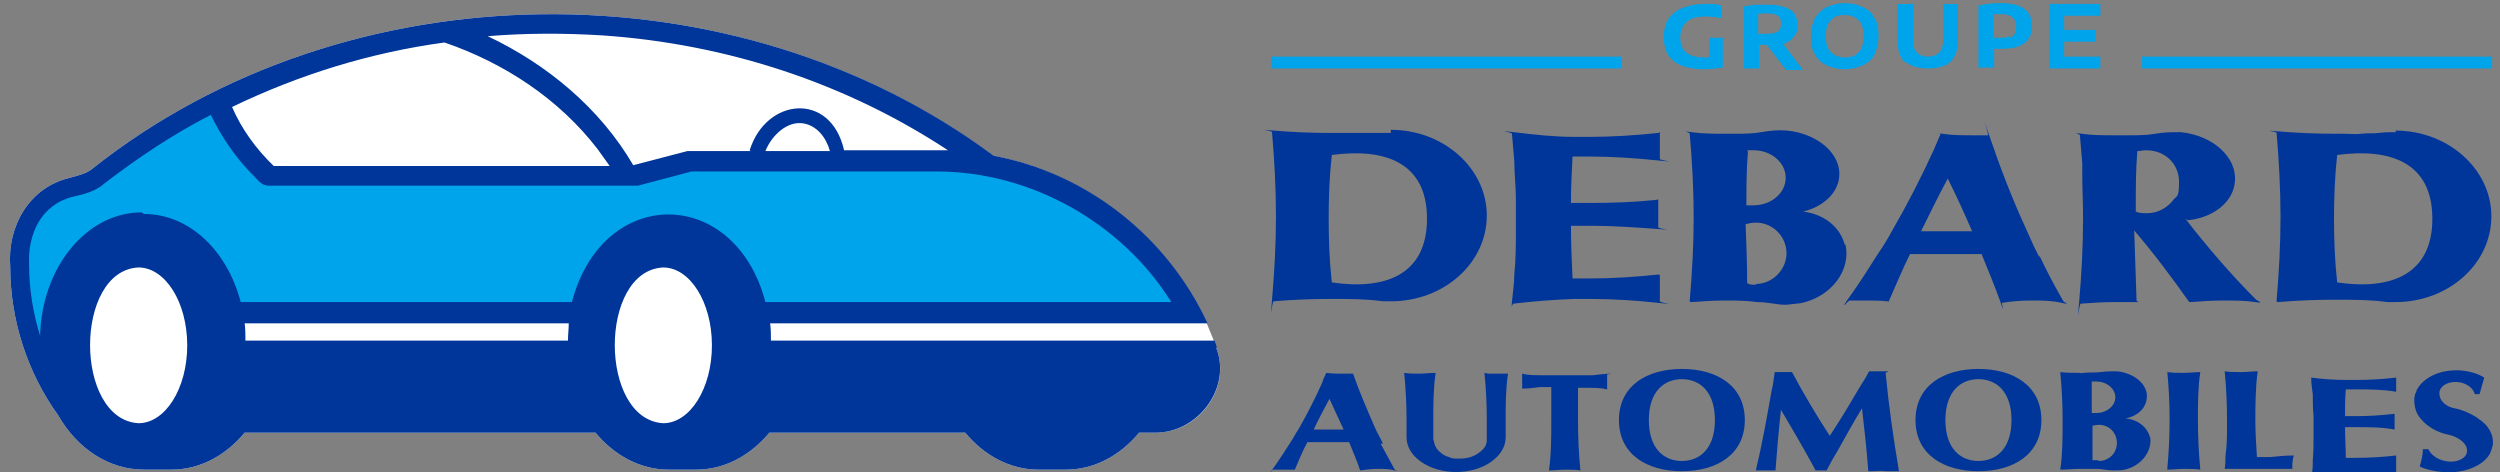
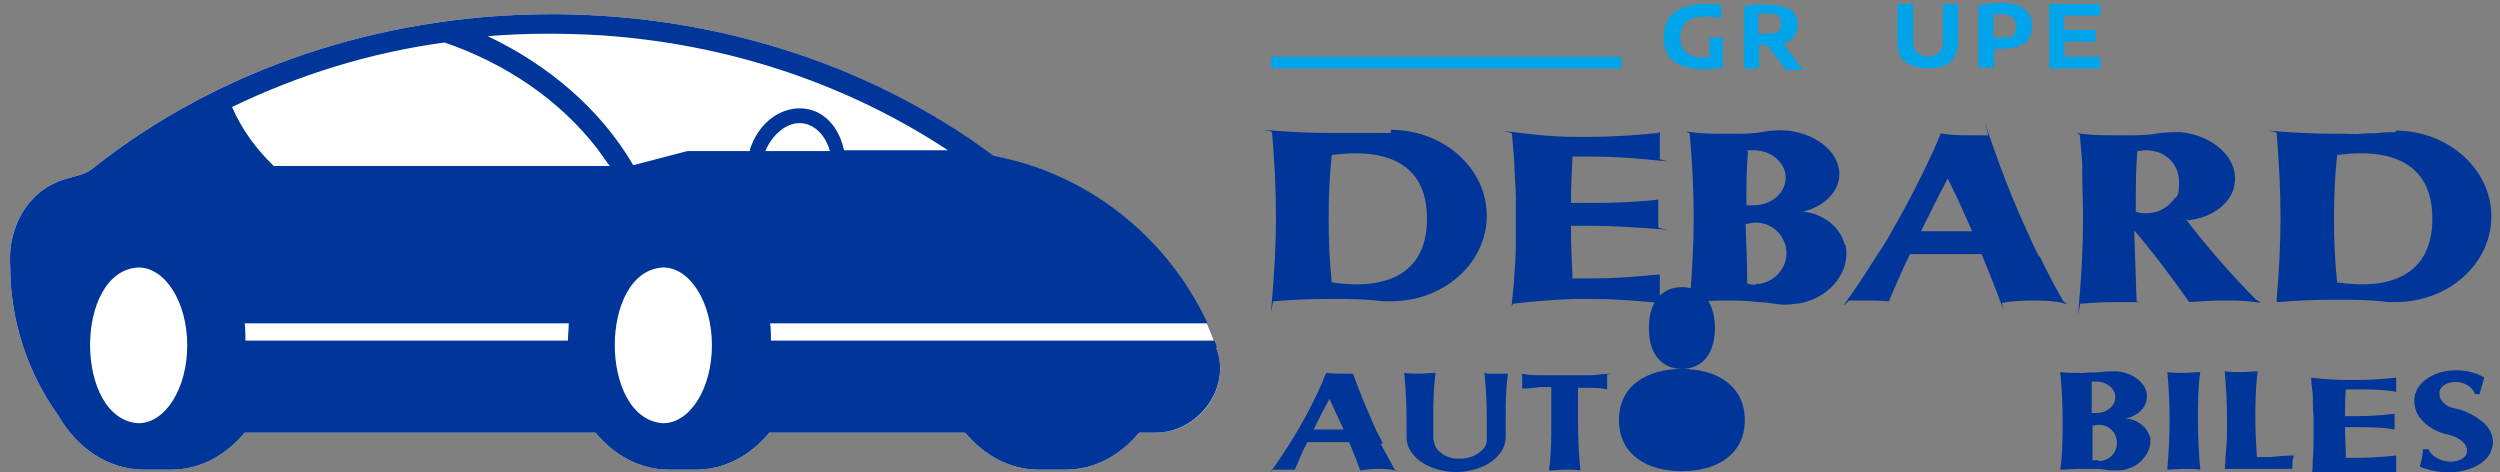
<svg xmlns="http://www.w3.org/2000/svg" id="Calque_2" version="1.1" viewBox="0 0 317.8 60">
  <rect x="0" y="0" width="317.8" height="60" fill="#808080" stroke="none" />
  <defs>
    <style>
      .st0 {
        fill: #003599;
      }

      .st1 {
        fill: #00a4eb;
      }

      .st2 {
        fill: #fff;
      }
    </style>
  </defs>
  <g>
    <path class="st0" d="M176.8,16.9c-.4,0-.7,0-1.1,0-.4,0-.7,0-1.1,0s-.7,0-1.1,0-.7,0-1.1,0-.7,0-1.1,0-.7,0-1.1,0-.7,0-1.1,0,0,0,0,0c-2.4,0-4.8-.1-7.2-.3s-.2,0-.2.2c.3,3.5.5,7.1.5,10.7s-.2,7.1-.5,10.6,0,.2.2.2c2.4-.2,4.7-.3,7.2-.3s4.5,0,6.7.3c.3,0,.7,0,1,0,6.8,0,12.2-4.9,12.2-10.9s-5.5-10.9-12.2-10.9ZM169.3,35.9c-.3-2.7-.4-5.4-.4-8.1s.1-5.4.4-8.1c6.7-.9,12.1.9,12.1,8.1s-5.4,9.1-12.1,8.1Z" />
    <path class="st0" d="M304.6,16.8c-.7,0-1.5,0-2.2.1s-1.5,0-2.2.1-1.5,0-2.3,0-.7,0-1.1,0c-2.4,0-4.8-.1-7.2-.3s-.2,0-.2.2c.3,3.5.5,7.1.5,10.7s-.2,7.1-.5,10.6c0,.1,0,.2.2.2,2.4-.2,4.7-.3,7.2-.3s4.5,0,6.7.3c.3,0,.7,0,1,0,6.8,0,12.2-4.9,12.2-10.9s-5.5-10.9-12.2-10.9ZM297.1,35.9c-.3-2.7-.4-5.4-.4-8.1s.1-5.4.4-8.1c6.7-.9,12.1.9,12.1,8.1s-5.4,9.1-12.1,8.1Z" />
    <path class="st0" d="M259.2,32.6c-.6-1.1-1.1-2.3-1.6-3.4-1.8-3.9-3.3-7.8-4.7-11.9s0-.1-.2-.1c-.5,0-1,0-1.5,0s-.4,0-.5,0c-1.3,0-2.5,0-3.8-.2s-.1,0-.2,0c-.3.7-.6,1.4-.9,2.1-1.6,3.5-3.3,6.8-5.2,10.1-.6,1.1-1.2,2.1-1.9,3.1-1.2,1.9-2.4,3.8-3.7,5.6s0,.3.1.3c.7,0,1.4,0,2.1,0s1.8,0,2.7.1.1,0,.2,0c.9-2,1.7-4,2.7-6,1.5,0,3.1,0,4.6,0s3,0,4.5,0c.8,2,1.7,4.1,2.4,6.1s.1.1.2.1c1.2-.2,2.5-.3,3.8-.3s2.5,0,3.8.3.2-.1.2-.2c-1.1-1.9-2.1-3.8-3-5.7ZM247.4,29.4c-1.1,0-2.2,0-3.2,0,1.1-2.2,2.2-4.5,3.4-6.7,1.1,2.2,2.1,4.4,3.1,6.7-1.1,0-2.2,0-3.2,0Z" />
    <path class="st0" d="M234.5,31.1c-.6-2.3-2.7-3.9-5.3-4.2,2.5-.6,4.4-2.3,4.6-4.4.3-2.9-2.7-5.5-6.6-5.9-1.1-.1-2.2,0-3.3.2s-2.2.2-3.3.2-.9,0-1.4,0c-1.4,0-2.8,0-4.2-.2s-.2,0-.2.2c.3,3.5.5,7,.5,10.6s-.2,7.1-.5,10.6c0,.1,0,.2.2.2,1.4-.1,2.8-.2,4.2-.2,1.4,0,2.8,0,4.2.2.7,0,1.4.1,2.1.2s1.3.2,2,.1,1.1-.1,1.6-.2c3.8-.9,6.2-4.2,5.5-7.4ZM222.1,19.1c.3,0,.5,0,.8,0,2.3,0,4.1,1.6,4.1,3.5s-1.8,3.5-4.1,3.5-.6,0-.9,0c0-2.3,0-4.5.2-6.8ZM223.2,36.2c-.4,0-.8,0-1.1-.2,0-2.5-.1-5-.2-7.5.4-.1.8-.2,1.3-.2,2.2,0,3.9,1.8,3.9,3.9s-1.8,3.9-3.9,3.9Z" />
    <path class="st0" d="M278.1,28c3.2-.3,5.8-2.3,6-4.9.3-3.1-2.8-5.9-6.9-6.3-1.1,0-2.1,0-3.2.2s-2.3.2-3.5.2c-.6,0-1.1,0-1.7,0-1.4,0-2.8,0-4.2-.2s-.2,0-.2.2c.1,1.2.2,2.4.3,3.6,0,.4,0,.8,0,1.3,0,1.9.1,3.8.1,5.7,0,3.6-.2,7.1-.5,10.6s0,.2.2.2c1.4-.1,2.8-.2,4.2-.2s1.8,0,2.7,0,.2,0,.2-.2c-.1-3-.2-5.9-.3-8.9,2.5,2.9,4.8,6,7,9.1,0,0,0,0,.1,0,1.4-.1,2.8-.2,4.2-.2s2.8,0,4.1.2.2-.2.1-.3c-3.2-3.2-6.2-6.7-9-10.3ZM276.2,25.5c-.7.9-1.9,1.6-3.2,1.6,0,0-.1,0-.2,0-.4,0-.9,0-1.3-.2,0-.2,0-.5,0-.7,0-2.3,0-4.7.2-7,0,0,0,0,.1,0,.3,0,.6-.1,1-.1,2.5,0,4.2,1.8,4.2,4s-.3,1.7-.8,2.4Z" />
    <path class="st0" d="M211,35.1c0-.1,0-.2-.2-.2-2.9.3-5.8.5-8.7.5s-1.5,0-2.2,0c-.1-2.2-.2-4.5-.2-6.7.8,0,1.6,0,2.5,0,2.8,0,5.6.2,8.4.4s.2,0,.2-.2c0-.5,0-1.1,0-1.6s0-1.2,0-1.7,0-.2-.2-.2c-2.8.3-5.6.4-8.4.4s-1.6,0-2.5,0c0-2,.1-3.9.2-5.9.7,0,1.5,0,2.2,0,2.9,0,5.8.2,8.7.5s.2,0,.2-.2c0-.5,0-.9,0-1.4s0-1.1,0-1.7,0-.2-.2-.2c-2.9.3-5.8.5-8.7.5s-1.4,0-2,0c-2.6,0-5.2-.3-7.7-.6s-.2,0-.2.2c.1,1.2.2,2.3.3,3.5,0,1.6.2,3.2.2,4.8,0,.8,0,1.6,0,2.4s0,1,0,1.5c0,1.9,0,3.8-.2,5.7,0,1.2-.2,2.3-.3,3.5s0,.2.2.2c2.5-.3,5.1-.5,7.7-.6.7,0,1.4,0,2,0,3,0,5.9.2,8.7.5s.2,0,.2-.2c0-.6,0-1.2,0-1.9s0-.8,0-1.2Z" />
  </g>
  <g>
    <path class="st1" d="M219,4.7v3.9c-.8.1-1.6.2-2.3.2-1.7,0-3-.3-3.9-1-.9-.7-1.3-1.7-1.3-3.1,0-.9.2-1.7.6-2.3.4-.6,1-1.1,1.8-1.4.8-.3,1.7-.5,2.9-.5s1.4,0,2,.2v1.6c-.6-.1-1.2-.2-1.9-.2-1.1,0-2,.2-2.5.7-.5.4-.8,1.1-.8,2,0,1.7,1,2.5,3.1,2.5s.4,0,.6,0v-2.5h1.8Z" />
    <path class="st1" d="M226.9,8.7l-2.3-3h0c-.3,0-.6,0-1,0v3h-1.9V.8c.4,0,.9-.2,1.4-.2s1,0,1.5,0c1.3,0,2.2.2,2.9.6s1,1.1,1,2-.2,1.1-.5,1.5c-.3.4-.7.7-1.3.9l2.5,3.3h-2.2ZM223.5,4.3c.4,0,.8,0,1.1,0,.6,0,1.1-.1,1.4-.3s.4-.5.4-1-.1-.8-.4-1c-.3-.2-.8-.3-1.4-.3s-.7,0-1.1.1v2.4Z" />
-     <path class="st1" d="M232.2,8.3c-.7-.3-1.2-.8-1.5-1.4-.4-.6-.5-1.4-.5-2.3s.2-1.6.5-2.3c.4-.6.9-1.1,1.5-1.4.7-.3,1.4-.5,2.3-.5s1.7.2,2.3.5c.7.3,1.2.8,1.5,1.4.4.6.5,1.4.5,2.3s-.2,1.6-.5,2.3-.9,1.1-1.5,1.4c-.7.3-1.4.5-2.3.5s-1.7-.2-2.3-.5ZM236.3,6.6c.4-.4.6-1.1.6-2s-.2-1.6-.6-2c-.4-.4-1-.7-1.8-.7s-1.4.2-1.8.7c-.4.4-.6,1.1-.6,2s.2,1.6.6,2c.4.4,1,.7,1.8.7s1.4-.2,1.8-.7Z" />
    <path class="st1" d="M242.1,7.9c-.6-.6-.9-1.6-.9-2.8V.5h2v4.7c0,.7.2,1.2.5,1.5.3.3.8.5,1.4.5s1.1-.2,1.4-.5c.3-.3.5-.8.5-1.5V.5h1.9v4.5c0,1.2-.3,2.2-.9,2.8s-1.6.9-2.9.9-2.3-.3-2.9-.9Z" />
    <path class="st1" d="M251.5.7c.9-.2,1.8-.3,2.8-.3,1.3,0,2.3.2,3,.7.7.5,1,1.2,1,2.2s-.3,1.7-1,2.2c-.6.5-1.6.7-2.9.7s-.6,0-.9,0v2.4h-2V.7ZM255.5,4.8c.3-.1.5-.3.6-.5.1-.2.2-.5.2-.9,0-.6-.2-1-.5-1.2-.3-.3-.8-.4-1.4-.4s-.7,0-1,0v3c.3,0,.6,0,.9,0s.8,0,1.1-.2Z" />
    <path class="st1" d="M262.4,7.2h4.6v1.5h-6.5V.5h6.5v1.5h-4.6v1.8h4v1.5h-4v2Z" />
  </g>
  <rect class="st1" x="161.6" y="7.2" width="44.5" height="1.5" />
-   <rect class="st1" x="272.3" y="7.2" width="44.5" height="1.5" />
  <g>
-     <path class="st0" d="M240.1,47.2h0c-.3,0-.5,0-.8,0-.6,0-1.1,0-1.7,0s0,0,0,0c-.3.6-.6,1.1-1,1.7-1.3,2.2-2.6,4.4-4,6.5-1.7-2.6-3.3-5.3-4.8-8.1s0,0,0,0c-.2,0-.3,0-.5,0-.1,0-.2,0-.4,0-.5,0-.9,0-1.3,0s0,0,0,0c-.1.8-.2,1.6-.4,2.4-.6,3.4-1.2,6.8-2,10.1s0,.1,0,0c.5,0,1.1,0,1.6,0,.3,0,.6,0,.9,0s0,0,0,0c.2-2.6.4-5.1.7-7.7,1.3,2.2,2.6,4.4,3.8,6.6.2.4.4.7.6,1.1s0,0,0,0c.5,0,.9,0,1.4,0s0,0,0,0c.4-.8.9-1.7,1.4-2.5,1-1.8,2-3.6,3.1-5.4.3,2.6.6,5.3.8,8,0,0,0,0,0,0,0,0,.2,0,.3,0,.7,0,1.3-.1,2,0,.5,0,1.1,0,1.6,0s0,0,0,0c-.7-4.1-1.3-8.3-1.7-12.5Z" />
    <path class="st0" d="M175.8,56.4c-.3-.7-.7-1.3-1-2-1-2.3-2-4.6-2.8-6.9s0,0,0,0c-.3,0-.6,0-.9,0s-.2,0-.3,0c-.7,0-1.5,0-2.2-.1s0,0,0,0c-.2.4-.4.8-.5,1.2-.9,2-1.9,4-3,5.9-.4.6-.7,1.2-1.1,1.8-.7,1.1-1.4,2.2-2.2,3.3s0,.1,0,.1c.4,0,.8,0,1.2,0s1.1,0,1.6,0,0,0,0,0c.5-1.2,1-2.4,1.6-3.5.9,0,1.8,0,2.7,0s1.7,0,2.6,0c.5,1.2,1,2.4,1.4,3.6s0,0,0,0c.7-.1,1.5-.2,2.2-.2s1.5,0,2.2.2.1,0,0-.1c-.6-1.1-1.2-2.2-1.8-3.3ZM168.9,54.6c-.6,0-1.3,0-1.9,0,.6-1.3,1.3-2.6,2-3.9.6,1.3,1.2,2.6,1.8,3.9-.6,0-1.3,0-1.9,0Z" />
    <path class="st0" d="M273.3,55.6c-.3-1.3-1.6-2.3-3.1-2.4,1.5-.3,2.6-1.3,2.7-2.6.2-1.7-1.6-3.2-3.8-3.4-.7,0-1.4,0-2.1.1s-1.4,0-2.1.1-.3,0-.5,0c-.8,0-1.7,0-2.5-.1s0,0,0,0c.2,2,.3,4.1.3,6.2s0,4.2-.3,6.2,0,0,0,0c.8,0,1.7-.1,2.5-.1s1.4,0,2.1,0,1.4.2,2.1.2,1,0,1.5-.1c2.2-.5,3.6-2.5,3.2-4.3ZM266,48.5c.1,0,.3,0,.5,0,1.3,0,2.4.9,2.4,2s-1.1,2-2.4,2-.4,0-.6,0c0-1.3,0-2.6,0-4ZM266.7,58.5c-.2,0-.5,0-.7,0,0-1.5,0-2.9,0-4.4.2,0,.5-.1.8-.1,1.3,0,2.3,1,2.3,2.3s-1,2.3-2.3,2.3Z" />
    <path class="st0" d="M304.6,57.9s0,0,0,0c-1.7.2-3.4.3-5.1.3s-.9,0-1.3,0c0-1.3-.1-2.6-.1-3.9.5,0,1,0,1.4,0,1.7,0,3.3,0,4.9.3s0,0,0,0c0-.3,0-.6,0-1s0-.7,0-1,0,0,0,0c-1.6.2-3.3.3-4.9.3s-1,0-1.4,0c0-1.1,0-2.3.1-3.4.4,0,.9,0,1.3,0,1.7,0,3.4,0,5.1.3s0,0,0,0c0-.3,0-.6,0-.8s0-.7,0-1,0,0,0,0c-1.7.2-3.4.3-5.1.3s-.8,0-1.2,0c-1.5,0-3-.1-4.5-.3s0,0,0,0c0,.7.1,1.4.2,2.1,0,.9,0,1.9.1,2.8,0,.5,0,.9,0,1.4s0,.6,0,.9c0,1.1,0,2.2-.1,3.3,0,.7,0,1.4-.2,2.1s0,0,0,0c1.5-.2,3-.3,4.5-.3.4,0,.8,0,1.2,0,1.7,0,3.4,0,5.1.3s0,0,0,0c0-.4,0-.7,0-1.1s0-.5,0-.7Z" />
-     <path class="st0" d="M213.8,46.9c-4.4,0-8,2.1-8,6.5s3.6,6.5,8,6.5,8-2.1,8-6.5-3.6-6.5-8-6.5ZM213.8,58.6c-2.3,0-4.2-1.6-4.2-5.2s1.9-5.2,4.2-5.2,4.2,1.6,4.2,5.2-1.9,5.2-4.2,5.2Z" />
-     <path class="st0" d="M251.5,46.9c-4.4,0-8,2.1-8,6.5s3.6,6.5,8,6.5,8-2.1,8-6.5-3.6-6.5-8-6.5ZM251.5,58.6c-2.3,0-4.2-1.6-4.2-5.2s1.9-5.2,4.2-5.2,4.2,1.6,4.2,5.2-1.9,5.2-4.2,5.2Z" />
+     <path class="st0" d="M213.8,46.9c-4.4,0-8,2.1-8,6.5s3.6,6.5,8,6.5,8-2.1,8-6.5-3.6-6.5-8-6.5Zc-2.3,0-4.2-1.6-4.2-5.2s1.9-5.2,4.2-5.2,4.2,1.6,4.2,5.2-1.9,5.2-4.2,5.2Z" />
    <path class="st0" d="M314.9,53.1c-.8-.5-1.8-1-2.9-1.2-1.1-.2-1.9-1-1.9-1.8,0,0,0-.2,0-.3.2-.9,1.3-1.4,2.6-1.2,1,.2,1.7.8,1.9,1.5s0,0,0,0c.2,0,.4,0,.6,0s0,0,0,0c.2-.7.4-1.4.6-2.1s0,0,0,0c-.8-.5-1.8-.8-2.9-.9-2.6-.2-4.8.8-5.7,2.5,0,.2-.1.3-.2.5,0,.2-.1.4-.1.7,0,.9.2,1.7.8,2.4.8,1,2.1,1.8,3.7,2.1,1.2.3,2.2,1.1,2.2,1.9,0,0,0,.2,0,.3-.2.9-1.5,1.4-2.8,1.1-1-.2-1.8-.8-2.1-1.5s0,0,0,0c-.2,0-.5,0-.7,0s0,0,0,0c0,.7-.2,1.5-.4,2.2s0,0,0,0c.8.4,1.8.6,2.8.7,2,.2,3.9-.3,5.1-1.2.4-.3.8-.7,1-1.1.2-.4.3-.8.4-1.2.1-1.3-.6-2.5-1.9-3.3Z" />
    <path class="st0" d="M204.9,47.5s0,0,0,0c-.8,0-1.6.1-2.4.2-.4,0-.8,0-1.2,0-.7,0-1.4,0-2.1,0s-1.4,0-2.1,0c-.4,0-.8,0-1.2,0-.8,0-1.6,0-2.4-.2s0,0,0,0c0,.4,0,.7,0,1.1,0,.3,0,.5,0,.8s0,0,0,0c.8,0,1.5-.1,2.3-.2.5,0,.9,0,1.4,0,0,.4,0,.7,0,1.1,0,1.1,0,2.2,0,3.3,0,2.1,0,4.2-.3,6.2s0,0,0,0c.7,0,1.4-.1,2.1-.1.7,0,1.3,0,1.9.1s0,0,0,0c-.2-2-.3-4.1-.3-6.2s0-2.2,0-3.3c0-.3,0-.7,0-1,.4,0,.9,0,1.3,0,.8,0,1.6,0,2.4.2s0,0,0,0c0-.3,0-.7,0-1,0-.3,0-.6,0-.9Z" />
    <path class="st0" d="M275.5,47.2c0,0,0,0,0,0,.2,2,.3,4.1.3,6.1s-.1,4.3-.3,6.4,0,0,0,0c.7,0,1.4-.1,2.2-.1.7,0,1.3,0,2,.1s0,0,0,0c-.2-2.1-.3-4.2-.3-6.3s0-4.1.3-6.1,0,0,0,0c-.7,0-1.4.1-2.2.1-.7,0-1.3,0-2-.1Z" />
    <path class="st0" d="M288.6,58.1c-.6,0-1.2,0-1.7,0-.1-1.6-.2-3.1-.2-4.7s0-4.1.3-6.2,0,0,0,0c-.7,0-1.4.1-2.1.1-.7,0-1.4,0-2.1-.1s0,0,0,0c.2,2,.3,4.1.3,6.2s0,3.1-.2,4.6c0,.5,0,1.1-.1,1.6s0,0,0,0c1.4,0,2.8,0,4.1,0s0,0,.1,0c.5,0,1.1,0,1.6,0,.9,0,1.9,0,2.8,0s0,0,0,0c0-.6,0-1.2.2-1.7s0,0,0,0c-1,0-2,.1-3,.2Z" />
    <path class="st0" d="M188.7,47.4s0,0,0,0c.2,1.9.3,3.9.3,5.9s0,.9,0,1.4c0,.4,0,.9,0,1.3,0,.6-.4,1.1-.8,1.4-.7.6-1.6.9-2.6.9s-.9,0-1.4-.2c-.4-.1-.8-.3-1.1-.6-.3-.2-.5-.5-.7-.9-.1-.3-.1-.5-.2-.8,0-.3,0-.6,0-.9,0-.5,0-1,0-1.5,0-2,0-4,.3-6s0,0,0,0c-.7,0-1.4.1-2.1.1-.6,0-1.3,0-1.9-.1s0,0,0,0c.2,2,.3,4,.3,6s0,1.4,0,2.1c0,0,0,0,0,.1,0,2.4,2.8,4.4,6.3,4.4s6.3-2,6.3-4.4,0,0,0-.1c0-.7,0-1.4,0-2.1,0-2,0-3.9.3-5.9s0,0,0,0c-.4,0-.8,0-1.3,0-.4,0-.8,0-1.2,0Z" />
  </g>
  <g>
    <path class="st2" d="M153.4,41.1c-5.1-11-15.3-19.1-27.2-21.3C93.4-4.7,44.1-4.2,11.8,21.4c-.8.7-1.9.9-2.9,1.2-5.2,1.2-8,6.2-7.6,11.3,0,6.8,2.2,13.5,6.1,18.9,2.4,4.2,6.4,6.9,10.9,6.9h3.5c3.6,0,6.9-1.8,9.3-4.7h44.6c2.4,2.9,5.7,4.7,9.3,4.7h3.5c3.6,0,6.9-1.8,9.3-4.7h24.9c2.4,2.9,5.7,4.7,9.3,4.7h3.5c3.6,0,6.9-1.8,9.3-4.7h2.1c5.5,0,9.7-5.7,7.7-10.8h0c0,0,0,0,0,0-.1-.3-.2-.6-.3-.9l-.9-2.2Z" />
    <g>
      <path class="st0" d="M154.7,44.2s0,0,0,0c-.1-.3-.2-.6-.3-.9h-56.4c0-.7,0-1.5-.1-2.2h55.6c-5.1-11-15.3-19.1-27.2-21.3C93.4-4.7,44.1-4.2,11.8,21.4c-.8.7-1.9.9-2.9,1.2-5.2,1.2-8,6.2-7.6,11.3,0,6.8,2.2,13.5,6.1,18.9,2.4,4.2,6.4,6.9,10.9,6.9h3.5c3.6,0,6.9-1.8,9.3-4.7h44.6c2.4,2.9,5.7,4.7,9.3,4.7h3.5c3.6,0,6.9-1.8,9.3-4.7h24.9c2.4,2.9,5.7,4.7,9.3,4.7h3.5c3.6,0,6.9-1.8,9.3-4.7h2.1c5.4,0,9.7-5.7,7.7-10.8h0ZM17.6,53.8c-8.2-.5-8.2-19.4,0-19.8,3.4,0,6.2,4.4,6.2,9.9s-2.8,9.9-6.2,9.9ZM72.1,43.3H31.2c0-.7,0-1.5-.1-2.2h41.2c0,.7-.1,1.4-.1,2.2ZM34.8,21.1c-2.2-2.1-4.1-4.7-5.3-7.5,8.5-4.1,17.5-6.9,27-8.2,7.6,2.6,14.6,7.2,19.5,13.6.5.7,1,1.4,1.5,2.1h-42.6ZM84.3,53.8c-8.2-.5-8.2-19.4,0-19.8,3.4,0,6.2,4.4,6.2,9.9s-2.8,9.9-6.2,9.9ZM95.4,19.2h-7.6c-.1,0-.2,0-.4,0l-6.9,1.8c-4.2-7.2-10.9-12.8-18.5-16.4,4.8-.4,9.7-.4,14.6-.1,15.9,1.1,31,6.1,43.9,14.6-3.3,0-9.9,0-13.2,0-1.7-7.5-9.9-6.7-12,0ZM102.2,15.7c1.6.3,2.8,1.7,3.3,3.5h-8.2c.8-2,2.8-3.9,4.9-3.5Z" />
-       <path class="st1" d="M18.3,27.2c5.8,0,10.6,4.7,12.3,11.2h42.1c3.9-14.9,20.7-14.8,24.6,0h51.6c-6.3-10.1-17.9-16.6-29.8-16.6,0,0-31.2,0-31.2,0l-6.8,1.8c-.1,0-.2,0-.4,0h-46.6c-1,0-1.6-1.1-2.3-1.7-2-2.1-3.7-4.6-5-7.3-4.7,2.4-9.2,5.4-13.5,8.7-1.1,1-2.6,1.4-4,1.7-4.1,1-5.8,4.8-5.6,8.7,0,3,.5,6.1,1.4,9,.2-8.7,5.9-15.7,12.9-15.7Z" />
    </g>
  </g>
</svg>